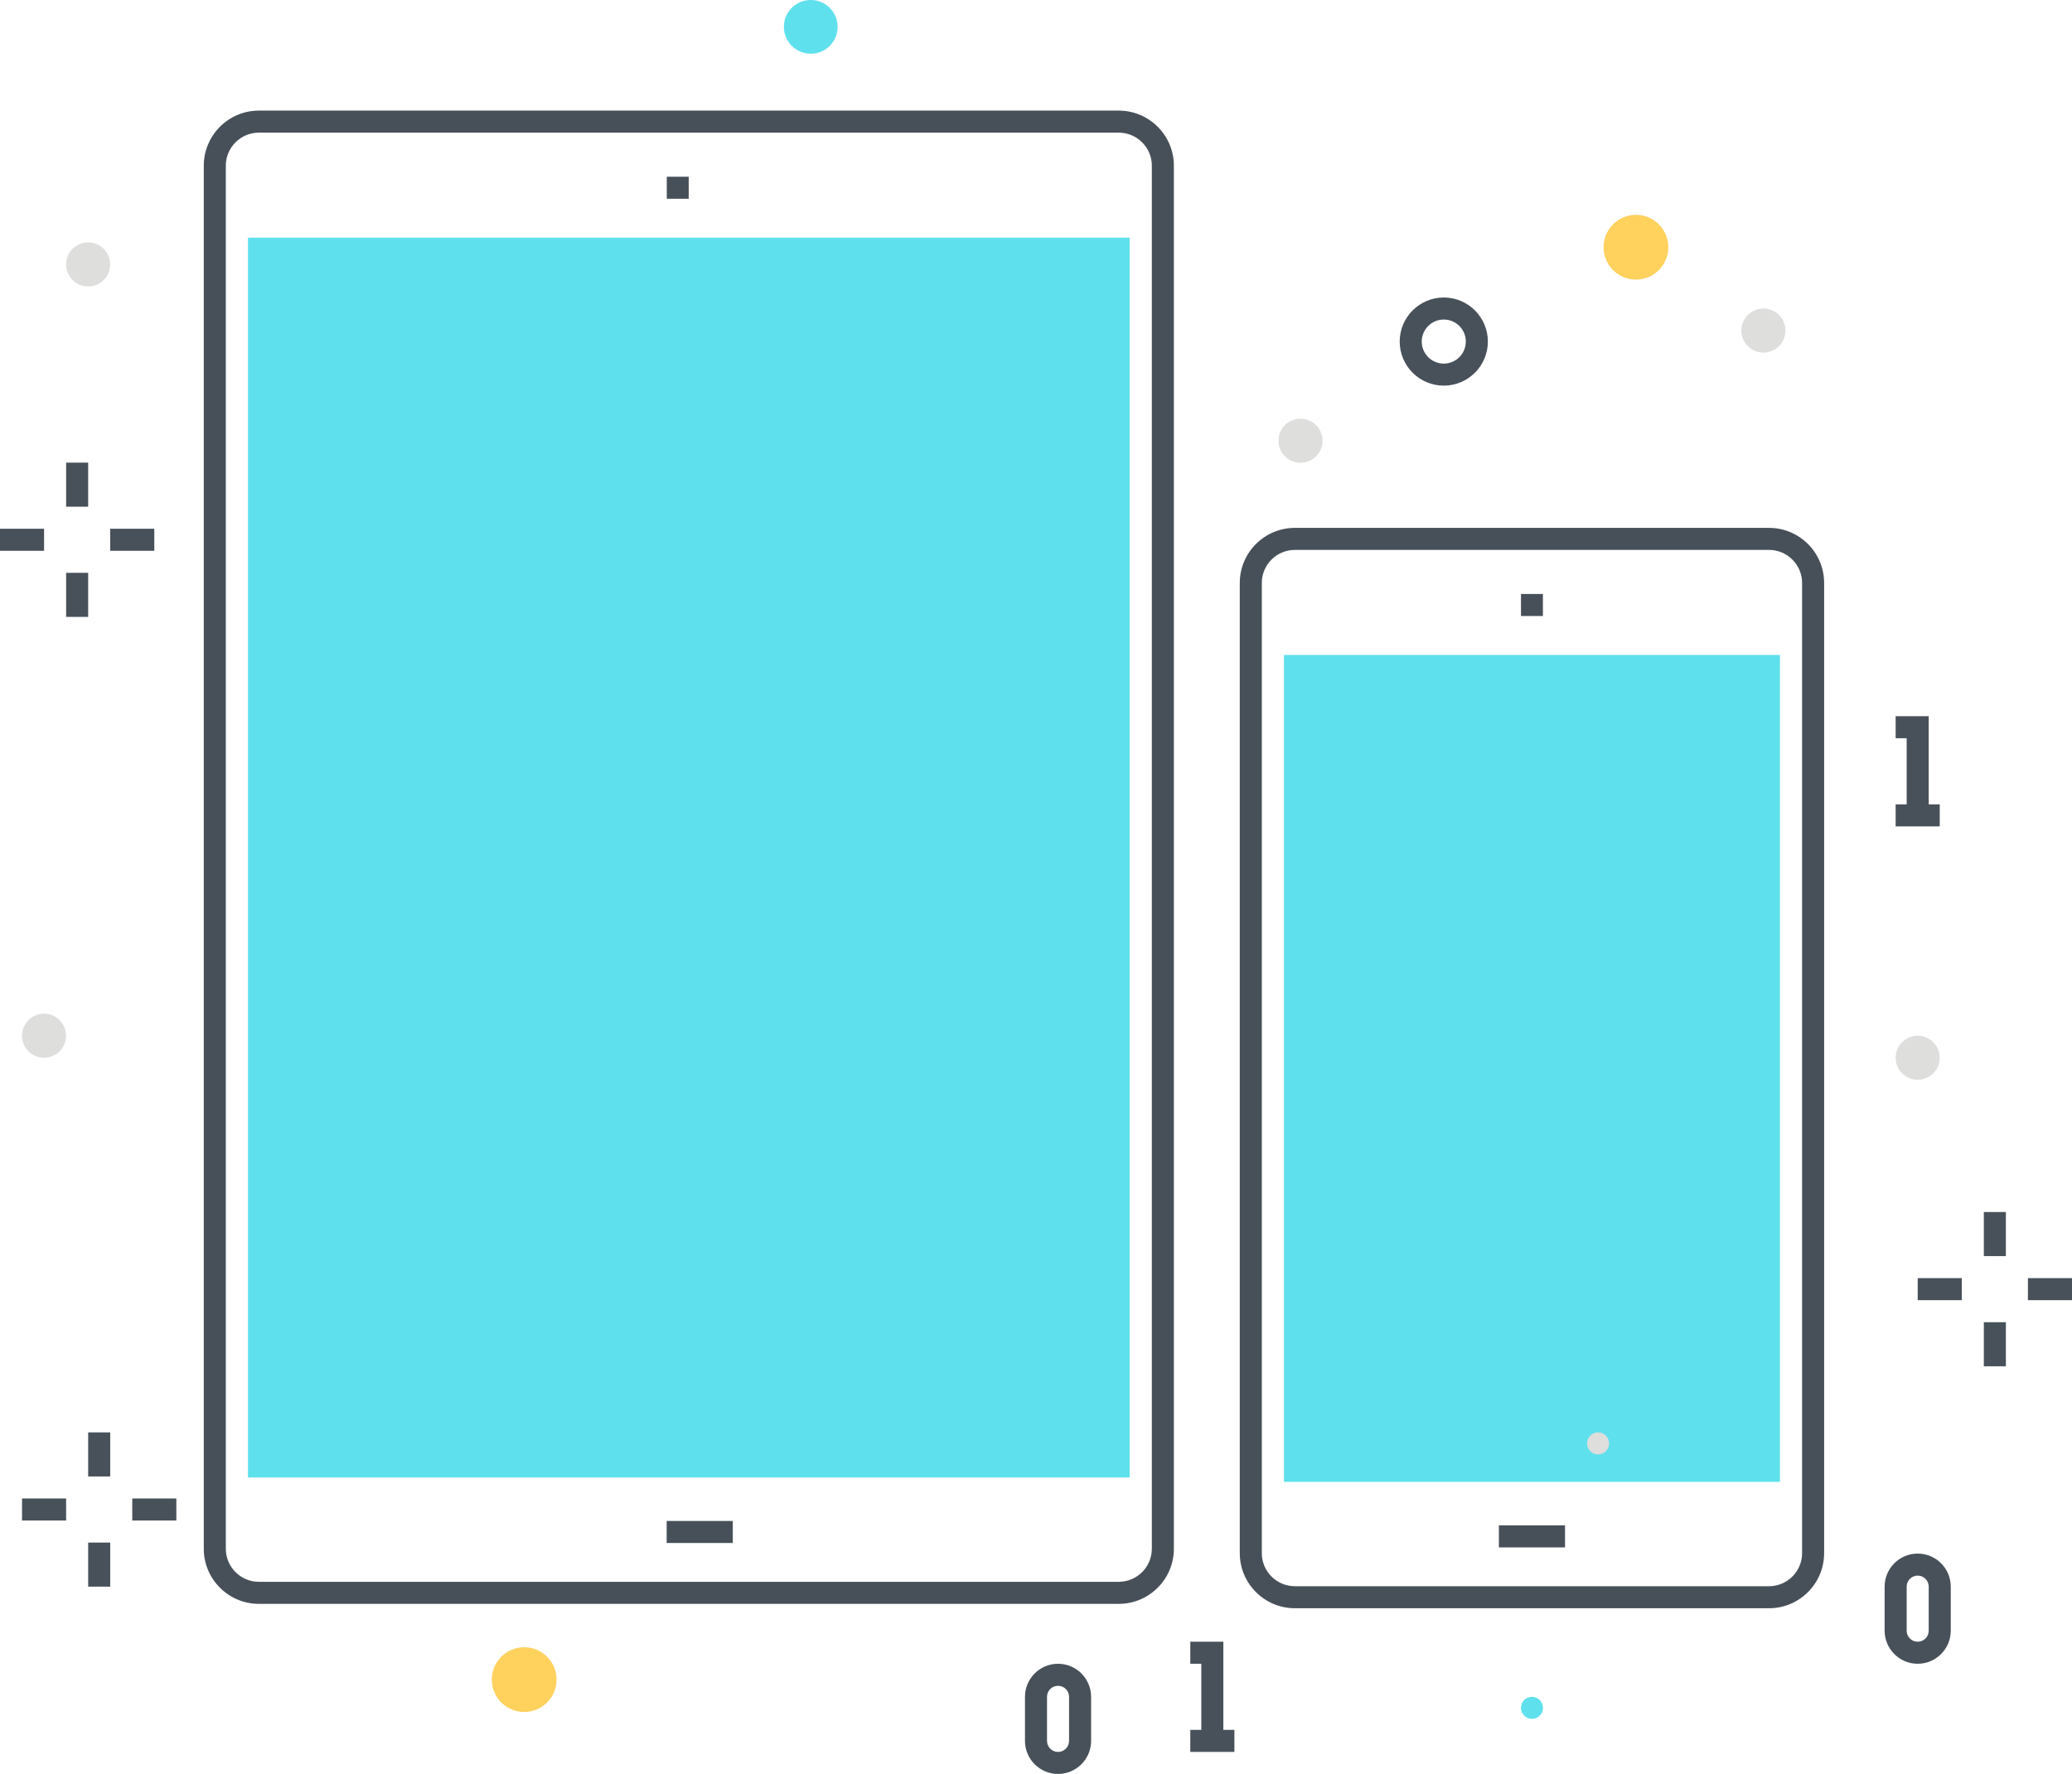
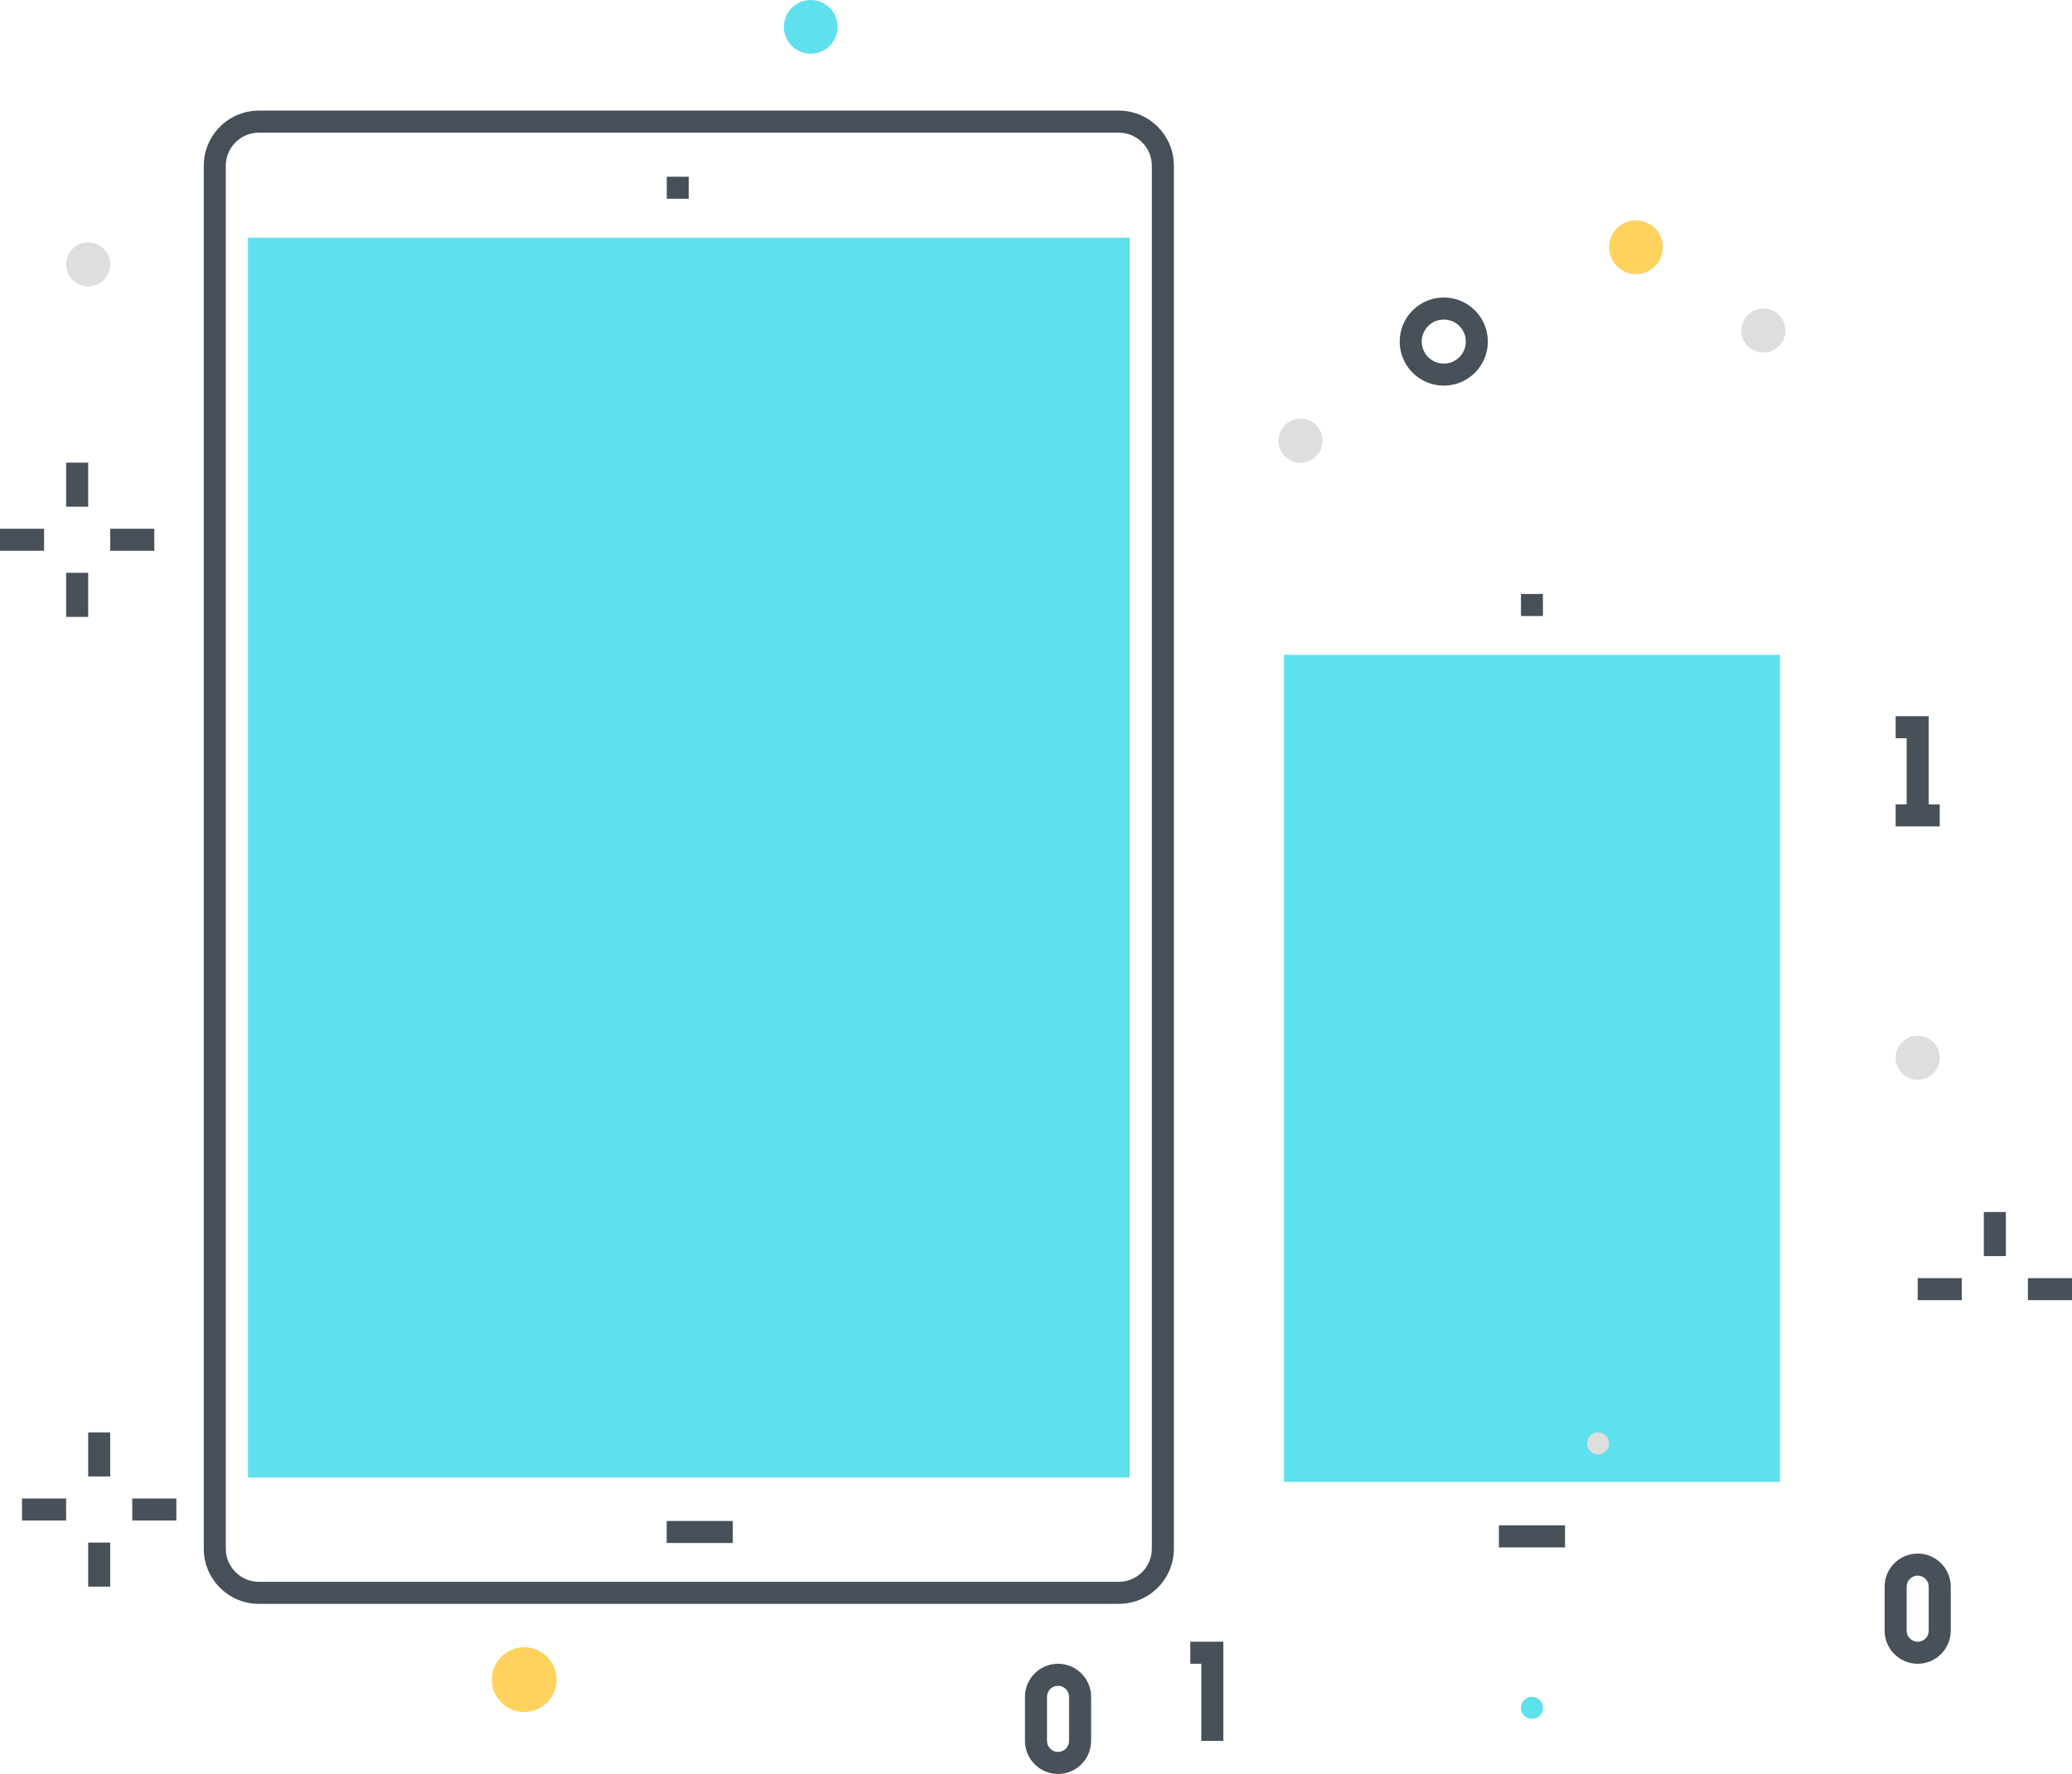
<svg xmlns="http://www.w3.org/2000/svg" version="1.1" id="Layer_1" x="0px" y="0px" viewBox="0 0 188.001 161" style="enable-background:new 0 0 188.001 161;" xml:space="preserve">
  <title>Color line, mobile technology concept illustration, icon</title>
  <desc>Color line, mobile technology concept illustration, icon, background and graphics. The illustration is colorful, flat, vector, pixel perfect, suitable for web and print. It is linear stokes and fills.</desc>
  <style type="text/css">
	.st0{fill:#475059;}
	.st1{fill:#5FE0ED;}
	.st2{fill:#48515A;}
	.st3{fill:#FFD15D;}
	.st4{fill:#DEDEDD;}
</style>
  <g>
    <g>
      <g>
        <g>
          <g>
            <g>
              <g>
                <path class="st0" d="M101.511,145.562H23.489c-2.757,0-5-2.243-5-5V15.039         c0-2.757,2.243-5,5-5h78.022c2.757,0,5,2.243,5,5v125.522         C106.511,143.318,104.268,145.562,101.511,145.562z M23.489,12.039         c-1.654,0-3,1.346-3,3v125.522c0,1.654,1.346,3,3,3h78.022c1.654,0,3-1.346,3-3V15.039         c0-1.654-1.346-3-3-3H23.489z" />
              </g>
              <g>
                <rect x="60.489" y="138.039" class="st0" width="6" height="2" />
              </g>
              <g>
                <rect x="60.5" y="16.039" class="st0" width="1.989" height="2" />
              </g>
            </g>
            <g>
              <rect x="22.5" y="21.569" class="st1" width="80" height="112.522" />
            </g>
          </g>
          <g>
            <g>
-               <path class="st0" d="M160.511,145.961h-43.022c-2.757,0-5-2.243-5-5V52.908        c0-2.757,2.243-5,5-5h43.022c2.757,0,5,2.243,5,5v88.053        C165.511,143.718,163.268,145.961,160.511,145.961z M117.489,49.908        c-1.654,0-3,1.346-3,3v88.053c0,1.654,1.346,3,3,3h43.022c1.654,0,3-1.346,3-3V52.908        c0-1.654-1.346-3-3-3H117.489z" />
-             </g>
+               </g>
            <g>
              <rect x="136" y="138.438" class="st0" width="6" height="2" />
            </g>
            <g>
              <rect x="138.005" y="53.908" class="st0" width="1.989" height="2" />
            </g>
            <g>
              <rect x="116.5" y="59.439" class="st1" width="45.001" height="75.053" />
            </g>
          </g>
        </g>
        <g>
          <g>
            <g>
              <rect x="180.001" y="110" class="st2" width="2" height="4" />
            </g>
            <g>
-               <rect x="180.001" y="120" class="st2" width="2" height="4" />
-             </g>
+               </g>
            <g>
              <rect x="184.001" y="116" class="st2" width="4" height="2" />
            </g>
            <g>
              <rect x="174.001" y="116" class="st2" width="4" height="2" />
            </g>
          </g>
          <g>
            <rect x="6" y="41.988" class="st2" width="2" height="4" />
          </g>
          <g>
            <rect x="6" y="51.988" class="st2" width="2" height="4" />
          </g>
          <g>
            <rect x="10" y="47.988" class="st2" width="4" height="2" />
          </g>
          <g>
            <rect y="47.988" class="st2" width="4" height="2" />
          </g>
          <g>
            <g>
              <rect x="8" y="130" class="st2" width="2" height="4" />
            </g>
            <g>
              <rect x="8" y="140" class="st2" width="2" height="4" />
            </g>
            <g>
              <rect x="12" y="136" class="st2" width="4" height="2" />
            </g>
            <g>
              <rect x="2" y="136" class="st2" width="4" height="2" />
            </g>
          </g>
          <g>
            <circle class="st3" cx="47.562" cy="152.438" r="2.438" />
            <path class="st3" d="M47.562,155.375c-1.62,0-2.938-1.317-2.938-2.938s1.318-2.938,2.938-2.938       s2.938,1.317,2.938,2.938S49.182,155.375,47.562,155.375z M47.562,150.5       c-1.068,0-1.938,0.869-1.938,1.938s0.869,1.938,1.938,1.938s1.938-0.869,1.938-1.938       S48.631,150.5,47.562,150.5z" />
          </g>
          <g>
            <circle class="st1" cx="73.562" cy="2.438" r="2.438" />
          </g>
          <g>
            <circle class="st3" cx="148.438" cy="22.438" r="2.438" />
-             <path class="st3" d="M148.438,25.375c-1.62,0-2.938-1.317-2.938-2.938s1.318-2.938,2.938-2.938       s2.938,1.317,2.938,2.938S150.057,25.375,148.438,25.375z M148.438,20.5       c-1.068,0-1.938,0.869-1.938,1.938s0.869,1.938,1.938,1.938s1.938-0.869,1.938-1.938       S149.506,20.5,148.438,20.5z" />
          </g>
          <g>
            <circle class="st1" cx="139" cy="155" r="1" />
          </g>
          <g>
            <circle class="st4" cx="8" cy="24" r="2" />
          </g>
          <g>
            <circle class="st4" cx="118" cy="40" r="2" />
          </g>
          <g>
            <circle class="st4" cx="160" cy="30" r="2" />
          </g>
          <g>
            <circle class="st4" cx="174" cy="96" r="2" />
          </g>
          <g>
            <circle class="st4" cx="145" cy="131" r="1" />
          </g>
          <g>
-             <circle class="st4" cx="3.994" cy="94" r="2" />
-           </g>
+             </g>
          <g>
            <path class="st2" d="M131,35c-2.206,0-4-1.794-4-4s1.794-4,4-4s4,1.794,4,4S133.206,35,131,35z M131,29       c-1.103,0-2,0.897-2,2s0.897,2,2,2s2-0.897,2-2S132.103,29,131,29z" />
          </g>
          <g>
            <g>
              <polygon class="st2" points="175,74.001 173,74.001 173,67 172,67 172,65 175,65       " />
            </g>
            <g>
              <rect x="172" y="73.001" class="st2" width="4" height="2" />
            </g>
          </g>
          <g>
            <g>
              <polygon class="st2" points="111,157.999 109,157.999 109,150.998 108,150.998 108,148.998         111,148.998       " />
            </g>
            <g>
-               <rect x="108" y="156.999" class="st2" width="4" height="2" />
-             </g>
+               </g>
          </g>
          <g>
            <path class="st2" d="M174,151c-1.654,0-3-1.346-3-3v-4.001c0-1.654,1.346-3,3-3s3,1.346,3,3V148       C177,149.654,175.654,151,174,151z M174,142.999c-0.551,0-1,0.448-1,1V148c0,0.552,0.449,1,1,1       s1-0.448,1-1v-4.001C175,143.447,174.551,142.999,174,142.999z" />
          </g>
          <g>
            <path class="st2" d="M96,161c-1.654,0-3-1.346-3-3v-4.001c0-1.654,1.346-3,3-3s3,1.346,3,3V158       C99,159.654,97.654,161,96,161z M96,152.999c-0.551,0-1,0.448-1,1V158c0,0.552,0.449,1,1,1       s1-0.448,1-1v-4.001C97,153.447,96.551,152.999,96,152.999z" />
          </g>
        </g>
      </g>
    </g>
  </g>
</svg>